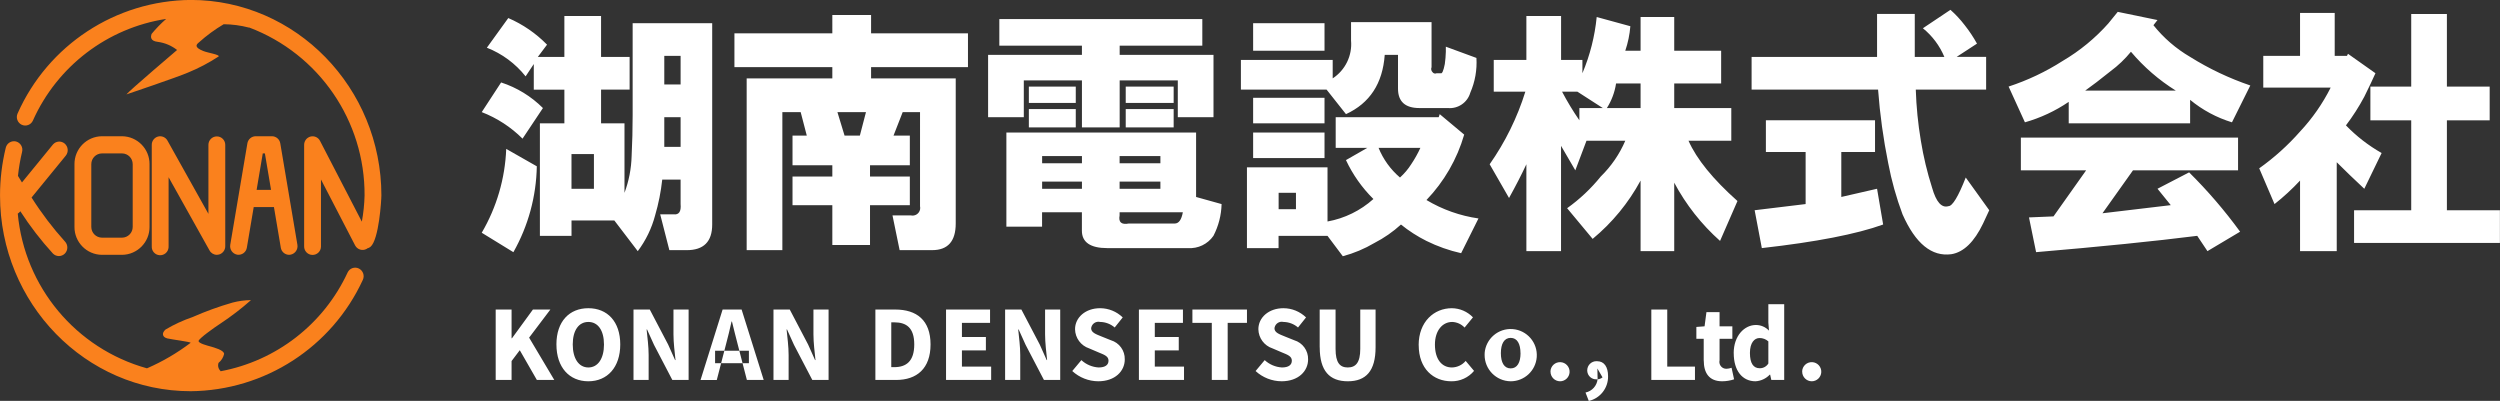
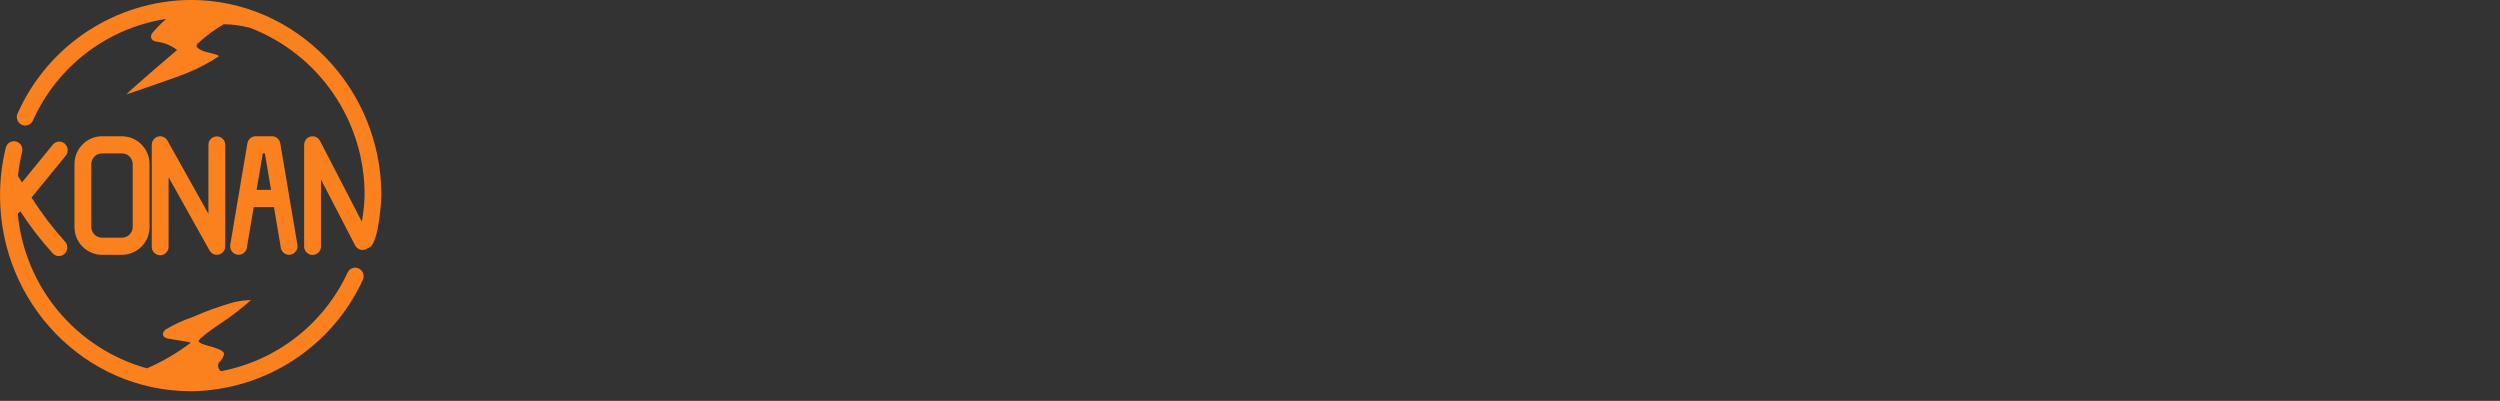
<svg xmlns="http://www.w3.org/2000/svg" version="1.1" id="logo" x="0px" y="0px" width="320.222px" height="51.35px" viewBox="0 0 320.222 51.35" style="enable-background:new 0 0 320.222 51.35;" xml:space="preserve">
  <rect x="0" y="0" width="320.222" height="51.35" fill="#333333" stroke="none" />
  <style type="text/css">
	.st0{fill-rule:evenodd;clip-rule:evenodd;fill:#FFFFFF;}
	.st1{fill-rule:evenodd;clip-rule:evenodd;fill:#FA811D;}
</style>
-   <path id="logo_type" class="st0" d="M61.705,14.36l2.482-3.8c2.019,0.655,3.855,1.779,5.356,3.28l-2.612,3.92  C65.444,16.276,63.664,15.118,61.705,14.36z M61.705,29.811c1.915-3.267,2.992-6.956,3.136-10.74l3.918,2.23  c-0.068,3.859-1.099,7.641-3,11L61.705,29.811z M68.89,7.291h3.4v-5.24h4.7v5.24h3.658v4.19H76.99v4.32h3v8.9  c0.562-1.509,0.871-3.101,0.914-4.71c0.086-1.75,0.131-3.49,0.131-5.24V2.972h10.189v25.79c0,2.19-1.089,3.284-3.266,3.28h-2.221  l-1.175-4.59h1.7c0.7,0.09,1-0.34,0.914-1.31v-3.14h-2.351c-0.168,1.554-0.474,3.09-0.914,4.59c-0.437,1.656-1.191,3.211-2.221,4.58  l-3-3.93h-5.486v1.97h-4.05v-14.41h3.136v-4.32h-3.919v-3.28l-1.046,1.58c-1.302-1.64-3.014-2.906-4.964-3.67l2.744-3.8  c1.861,0.803,3.547,1.961,4.964,3.41L68.89,7.291z M73.201,24.181h2.874v-4.45h-2.874V24.181z M85.088,10.82h2.09V7.16h-2.09V10.82z   M85.088,18.811h2.09v-3.8h-2.09V18.811z M119.413,32.041h-4.18l-0.915-4.45h2.352c0.529,0.12,1.056-0.212,1.176-0.741  c0.033-0.145,0.032-0.294-0.001-0.438V14.36h-2.22l-1.176,3.01h2.09v3.8h-5.1v1.44h5.1v3.67h-5.1v5.1h-4.827v-5.1h-5.1v-3.67h5.1  v-1.44h-5.1v-3.8h1.829l-0.784-3.01h-2.345v17.68H95.64v-22h10.972V8.6h-12.54V4.27h12.54V1.92h4.964v2.35h12.41V8.6h-12.41v1.44  h10.842v18.59c-0.001,2.27-1.003,3.406-3.006,3.41L119.413,32.041z M107.264,14.361l0.915,3.01h1.959l0.784-3.01H107.264  L107.264,14.361z M126.564,15.012v-7.98h12.018v-1.18h-10.579v-3.41h26v3.41h-10.586v1.18h12.018v7.98h-4.572v-4.71h-7.446v6.02  h-4.833v-6.02h-7.446v4.71h-4.572H126.564z M152.164,31.781h-10.32c-2.178,0-3.266-0.75-3.266-2.23v-2.36h-5.1v1.84h-4.572V16.98  h24.3v8.25l3.266,0.91c-0.034,1.419-0.391,2.811-1.045,4.07c-0.734,1.061-1.971,1.656-3.257,1.569L152.164,31.781z M131.785,13.182  v-2.09h6.009v2.09H131.785z M131.785,13.972h6.009v2.35h-6.009V13.972z M133.485,20.912h5.1v-0.92h-5.1V20.912z M133.485,24.182h5.1  v-0.92h-5.1V24.182z M144.585,28.632h5.878c0.523,0,0.872-0.48,1.045-1.44h-8.1v0.4c-0.166,0.868,0.226,1.219,1.185,1.038  L144.585,28.632z M143.409,20.912h5.225v-0.92h-5.225V20.912z M143.409,24.182h5.225v-0.92h-5.225V24.182z M144.193,13.182v-2.09  h6.14v2.09H144.193z M144.193,16.321v-2.35h6.14v2.35H144.193z M173.046,2.831h10.32v5.77c-0.097,0.223-0.044,0.482,0.131,0.65  c0.119,0.165,0.34,0.221,0.522,0.13h0.523c0.173,0.09,0.347-0.3,0.522-1.18c0.073-0.521,0.117-1.045,0.131-1.57V5.98l3.919,1.44  c0.094,1.524-0.174,3.05-0.784,4.45c-0.361,1.261-1.568,2.088-2.874,1.97h-3.644c-1.829,0-2.743-0.83-2.744-2.49V7.03h-1.7  c-0.261,3.66-1.915,6.189-4.964,7.59l-2.482-3.14h-10.976v-3.8h11.757v2.36c1.619-1.059,2.523-2.923,2.351-4.85V2.83L173.046,2.831  L173.046,2.831z M172.393,20.511l2.743-1.57h-4.049v-3.93h13.194l0.13-0.39l3.135,2.62c-0.91,3.143-2.568,6.019-4.833,8.38  c2.042,1.221,4.307,2.023,6.662,2.36l-2.221,4.45c-1.538-0.344-3.029-0.871-4.441-1.57c-1.161-0.58-2.256-1.284-3.266-2.1  c-1.024,0.934-2.168,1.727-3.4,2.36c-1.267,0.748-2.629,1.319-4.05,1.7l-1.959-2.61h-6.27v1.57h-4.05v-10.35h10.32v6.94  c2.189-0.396,4.224-1.393,5.878-2.88c-1.457-1.44-2.647-3.128-3.515-4.983L172.393,20.511z M160.512,2.97h9.144V6.5h-9.144V2.97z   M160.512,12.529h9.144v3.27h-9.144V12.529z M169.656,20.249h-9.144v-3.27h9.144V20.249z M163.778,26.799h2.22v-2.1h-2.22V26.799z   M181.935,18.938h-5.356c0.596,1.469,1.537,2.772,2.744,3.8c0.554-0.499,1.037-1.071,1.437-1.7c0.448-0.666,0.842-1.368,1.177-2.098  L181.935,18.938z M202.69,7.679v1.7c0.968-2.295,1.585-4.722,1.83-7.2l4.31,1.18c-0.086,1.069-0.305,2.124-0.65,3.14h1.96v-4.32  h4.31v4.32h6.01v4.19h-6.01v3.15h7.31v4.19h-5.48c1.04,2.351,3.13,4.924,6.27,7.72l-2.23,5.11c-2.383-2.119-4.37-4.646-5.87-7.46  v8.77h-4.31v-9.04c-1.547,2.861-3.632,5.398-6.14,7.47l-3.27-3.93c1.614-1.151,3.064-2.517,4.31-4.06  c1.336-1.307,2.403-2.862,3.14-4.58h-4.97l-1.43,3.79l-1.83-3.14v13.49h-4.438V21.04c-0.611,1.311-1.352,2.75-2.221,4.32  l-2.482-4.32c1.997-2.844,3.54-5.981,4.572-9.3h-4.049V7.68h4.18V2.05h4.445v5.63h2.74L202.69,7.679z M200.08,11.738  c0.665,1.267,1.407,2.492,2.22,3.67v-1.57h3l-3.26-2.1L200.08,11.738L200.08,11.738z M205.82,13.838h4.32v-3.15H207  c-0.168,1.121-0.569,2.195-1.178,3.152L205.82,13.838z M249.83,1.258c0.672,0.597,1.284,1.256,1.83,1.97  c0.587,0.742,1.112,1.531,1.57,2.36l-2.61,1.7h3.78v4.19h-9.01c0.069,2.195,0.286,4.384,0.65,6.55c0.33,2.039,0.812,4.052,1.44,6.02  c0.52,1.83,1.22,2.62,2.09,2.36c0.52,0,1.26-1.22,2.22-3.67l3.01,4.19l-0.79,1.7c-1.133,2.36-2.483,3.67-4.05,3.93  c-2.52,0.351-4.61-1.353-6.27-5.11c-0.795-2.124-1.407-4.312-1.83-6.54c-0.63-3.113-1.064-6.263-1.3-9.43h-16.2v-4.19h16.07v-5.5  h4.83v5.5h3.79c-0.599-1.433-1.543-2.693-2.75-3.67L249.83,1.258z M235.85,19.468v5.76l4.58-1.05l0.78,4.58  c-3.4,1.229-8.58,2.236-15.54,3.02l-0.92-4.85l6.53-0.79v-6.67h-5.09v-4.06h13.98v4.06H235.85z M270.08,2.968l1.18-1.45l5.09,1.05  l-0.52,0.66c1.305,1.63,2.898,3.006,4.7,4.06c2.42,1.514,5.007,2.741,7.71,3.66l-2.35,4.72c-1.959-0.598-3.78-1.576-5.36-2.88v3.01  h-15.55v-2.75c-1.718,1.168-3.612,2.053-5.61,2.62l-2.09-4.58c2.436-0.798,4.761-1.899,6.92-3.28  c2.202-1.294,4.187-2.926,5.882-4.837L270.08,2.968z M282.75,32.168l-1.31-1.96c-5.48,0.69-12.36,1.387-20.64,2.09l-0.91-4.45  l3.14-0.13l4.18-5.9h-8.36v-4.19h27.82v4.19h-13.458l-3.91,5.5l8.75-1.04l-1.7-2.1l4.05-2.1c2.377,2.354,4.561,4.896,6.53,7.6  L282.75,32.168z M267.08,11.608h11.62c-2.166-1.349-4.106-3.029-5.75-4.98c-0.763,0.936-1.639,1.772-2.61,2.49  c-1.308,1.052-2.398,1.882-3.258,2.492L267.08,11.608z M298.53,11.219h-8.63V7.16h4.71v-5.5h4.44v5.5h1.57l0.13-0.27l3.52,2.49  c-0.35,0.79-0.83,1.79-1.43,3.01c-0.684,1.284-1.47,2.511-2.35,3.67c1.346,1.393,2.885,2.585,4.57,3.54l-2.22,4.58  c-1.31-1.22-2.49-2.36-3.53-3.4v11.39h-4.7v-9.04c-1.012,1.085-2.105,2.091-3.27,3.01l-1.96-4.58c1.919-1.363,3.674-2.943,5.23-4.71  c1.57-1.679,2.891-3.575,3.922-5.63L298.53,11.219z M301.53,26.929h7.32v-11.52h-5.23v-4.32h5.23v-9.3h4.57v9.3h5.48v4.32h-5.48  v11.52h6.79v4.19h-18.68L301.53,26.929L301.53,26.929z M63.492,39.648h2.035v3.68h0.051l2.683-3.68h2.236l-2.723,3.6l3.224,5.42  h-2.232l-2.188-3.81l-1.051,1.39v2.42h-2.035C63.492,48.668,63.492,39.648,63.492,39.648z M71.271,44.118  c0-2.95,1.661-4.64,4.089-4.64s4.088,1.7,4.088,4.64s-1.661,4.72-4.088,4.72s-4.087-1.768-4.087-4.718L71.271,44.118z   M77.362,44.118c0-1.81-0.775-2.88-2-2.88s-2,1.07-2,2.88s0.774,2.95,2,2.95s2.002-1.139,2.002-2.948L77.362,44.118z M81.145,39.648  h2.085l2.349,4.48l0.89,1.99h0.056c-0.1-0.96-0.261-2.22-0.261-3.29v-3.18h1.94v9.02h-2.086l-2.348-4.5l-0.891-1.97h-0.055  c0.1,0.99,0.26,2.2,0.26,3.27v3.2h-1.939V39.648L81.145,39.648z M92.558,39.648h2.434l2.828,9.02h-2.154l-1.178-4.57  c-0.25-0.9-0.49-1.97-0.731-2.91h-0.055c-0.218,0.95-0.458,2.01-0.708,2.91l-1.182,4.572h-2.08L92.558,39.648z M91.595,44.929h4.331  v1.59h-4.331V44.929z M99.074,39.648h2.085l2.349,4.48l0.89,1.99h0.055c-0.1-0.96-0.26-2.22-0.26-3.29v-3.18h1.939v9.02h-2.085  l-2.349-4.5l-0.89-1.97h-0.055c0.1,0.99,0.26,2.2,0.26,3.27v3.2h-1.939V39.648L99.074,39.648z M112.127,39.648h2.545  c2.749,0,4.52,1.37,4.52,4.47s-1.771,4.55-4.407,4.55h-2.658V39.648z M114.548,47.028c1.527,0,2.558-0.75,2.558-2.91  s-1.031-2.83-2.558-2.83h-0.386v5.74H114.548z M121.174,39.648h5.641v1.71h-3.603v1.81h3.069v1.71h-3.069v2.08h3.744v1.71h-5.779  v-9.02H121.174z M128.743,39.648h2.086l2.349,4.48l0.89,1.99h0.055c-0.1-0.96-0.26-2.22-0.26-3.29v-3.18h1.939v9.02h-2.085  l-2.349-4.5l-0.89-1.97h-0.056c0.1,0.99,0.26,2.2,0.26,3.27v3.2h-1.939L128.743,39.648L128.743,39.648z M137.343,47.528l1.169-1.4  c0.606,0.56,1.387,0.893,2.211,0.94c0.849,0,1.265-0.33,1.265-0.87c0-0.56-0.511-0.75-1.3-1.07l-1.17-0.5  c-1.069-0.349-1.798-1.336-1.817-2.46c0-1.5,1.333-2.69,3.206-2.69c1.083,0.001,2.123,0.425,2.9,1.18l-1.027,1.29  c-0.52-0.45-1.182-0.701-1.869-0.71c-0.504-0.119-1.009,0.193-1.129,0.697c-0.009,0.037-0.015,0.074-0.019,0.112  c0,0.55,0.589,0.75,1.375,1.07l1.146,0.46c1.084,0.32,1.817,1.33,1.786,2.46c0,1.5-1.246,2.8-3.391,2.8  c-1.234-0.006-2.421-0.472-3.33-1.307L137.343,47.528z M145.882,39.648h5.64v1.71h-3.605v1.81h3.069v1.71h-3.069v2.08h3.742v1.71  h-5.777L145.882,39.648L145.882,39.648z M155.211,41.358h-2.477v-1.71h6.989v1.71h-2.471v7.31h-2.035v-7.31H155.211z   M160.824,47.528l1.169-1.4c0.606,0.56,1.388,0.893,2.212,0.94c0.849,0,1.265-0.33,1.265-0.87c0-0.56-0.512-0.75-1.3-1.07l-1.17-0.5  c-1.069-0.349-1.798-1.336-1.817-2.46c0-1.5,1.333-2.69,3.206-2.69c1.083,0.001,2.123,0.425,2.9,1.18l-1.027,1.29  c-0.52-0.45-1.182-0.701-1.869-0.71c-0.504-0.119-1.009,0.193-1.129,0.697c-0.009,0.037-0.015,0.074-0.019,0.112  c0,0.55,0.589,0.75,1.375,1.07l1.146,0.46c1.084,0.32,1.817,1.33,1.786,2.46c0,1.5-1.246,2.8-3.391,2.8  c-1.234-0.006-2.422-0.472-3.331-1.307L160.824,47.528z M169.036,44.488v-4.84h2.035v5.05c0,1.76,0.555,2.37,1.563,2.37  s1.6-0.61,1.6-2.37v-5.05h1.962v4.84c0,3.03-1.229,4.35-3.557,4.35s-3.597-1.317-3.597-4.348L169.036,44.488z M181.714,44.208  c0-3,1.974-4.73,4.249-4.73c1.023,0.01,1.999,0.432,2.707,1.17l-1.073,1.31c-0.412-0.442-0.984-0.701-1.588-0.72  c-1.235,0-2.21,1.09-2.21,2.9c0,1.86,0.861,2.93,2.177,2.93c0.681-0.013,1.323-0.319,1.761-0.84l1.073,1.28  c-0.719,0.859-1.787,1.348-2.907,1.33c-2.277,0.002-4.183-1.588-4.183-4.628L181.714,44.208z M190.164,45.238  c0.14-1.843,1.747-3.225,3.59-3.085s3.224,1.747,3.085,3.59c-0.132,1.746-1.587,3.095-3.338,3.095  c-1.86-0.017-3.355-1.537-3.339-3.397c0.001-0.066,0.003-0.134,0.008-0.2L190.164,45.238z M194.758,45.238  c0-1.19-0.417-1.96-1.257-1.96s-1.257,0.77-1.257,1.96s0.417,1.95,1.257,1.95s1.263-0.759,1.263-1.948L194.758,45.238z   M198.597,47.559c0.03-0.677,0.603-1.2,1.279-1.171c0.676,0.03,1.201,0.603,1.171,1.279c-0.029,0.654-0.566,1.17-1.221,1.172  c-0.68-0.005-1.228-0.56-1.224-1.24c0-0.013,0-0.025,0.001-0.038L198.597,47.559z M203.086,50.278  c0.838-0.171,1.467-0.868,1.55-1.72l-0.03-1.36l0.66,1.14c-0.209,0.169-0.471,0.258-0.74,0.25c-0.63,0.042-1.176-0.435-1.218-1.065  c-0.002-0.031-0.003-0.063-0.002-0.095c0.007-0.65,0.54-1.171,1.19-1.164c0.027,0.001,0.053,0.002,0.08,0.004  c0.9,0,1.4,0.72,1.4,1.93c0.024,1.504-1.005,2.82-2.47,3.16L203.086,50.278z M211.516,39.648h2.04v7.31h3.55v1.71h-5.59V39.648  L211.516,39.648z M218.226,46.168v-2.77h-0.94v-1.52l1.05-0.08l0.24-1.82h1.68v1.82h1.64v1.6h-1.64v2.75  c-0.113,0.477,0.182,0.953,0.658,1.066c0.076,0.018,0.154,0.026,0.232,0.023c0.222-0.011,0.441-0.054,0.65-0.13l0.32,1.48  c-0.491,0.162-1.003,0.246-1.52,0.25c-1.694,0.001-2.364-1.079-2.364-2.669L218.226,46.168z M222.066,45.238  c0-2.25,1.39-3.61,2.84-3.61c0.635-0.003,1.244,0.258,1.68,0.72l-0.08-1.04v-2.34h2.03v9.7h-1.65l-0.15-0.68h-0.05  c-0.476,0.505-1.127,0.809-1.82,0.85c-1.694,0.002-2.794-1.357-2.794-3.598L222.066,45.238z M226.506,46.548v-2.82  c-0.309-0.28-0.713-0.434-1.13-0.43c-0.66,0-1.23,0.61-1.23,1.91c0,1.35,0.46,1.96,1.25,1.96c0.456,0.009,0.881-0.228,1.116-0.618  L226.506,46.548z M230.836,47.558c0.03-0.677,0.603-1.2,1.279-1.171c0.677,0.03,1.201,0.604,1.171,1.279  c-0.029,0.653-0.566,1.169-1.22,1.172c-0.68-0.004-1.228-0.558-1.225-1.237c0-0.014,0-0.026,0.001-0.04L230.836,47.558z" />
  <path id="logo_mark" class="st1" d="M45.96,34.391c-0.531-0.257-1.17-0.034-1.426,0.497c-0.004,0.007-0.007,0.015-0.011,0.022  c-3.063,6.608-9.138,11.323-16.3,12.65l0.038-0.03c-0.292-0.265-0.397-0.678-0.269-1.05c0.359-0.289,0.61-0.69,0.714-1.14  c0-0.5-1.351-0.84-1.629-0.93c-0.5-0.14-1.68-0.43-1.639-0.74s1.959-1.68,2.849-2.26c1.355-0.898,2.646-1.892,3.863-2.97  c-0.8,0.009-1.596,0.116-2.369,0.32c-1.75,0.504-3.464,1.126-5.131,1.86c-1.201,0.41-2.356,0.942-3.447,1.59  c-0.537,0.47-0.4,0.99,0.238,1.14s2.951,0.43,2.976,0.56c-1.727,1.309-3.604,2.406-5.591,3.27C9.73,44.648,3.144,36.762,2.274,27.36  c0.104-0.06,0.195-0.138,0.27-0.23l0.06-0.07c1.239,1.92,2.637,3.732,4.178,5.42c0.203,0.204,0.478,0.319,0.766,0.32  c0.285-0.002,0.558-0.117,0.758-0.32c0.423-0.429,0.426-1.116,0.008-1.55c-1.581-1.753-3.01-3.636-4.272-5.63l4.382-5.36  c0.381-0.47,0.319-1.156-0.14-1.55c-0.45-0.381-1.124-0.325-1.505,0.124c-0.004,0.005-0.009,0.011-0.013,0.016l-3.954,4.84  c-0.25-0.4-0.427-0.7-0.511-0.84c0.108-1.037,0.285-2.066,0.53-3.08c0.146-0.583-0.204-1.176-0.785-1.33  c-0.581-0.138-1.165,0.22-1.307,0.8c-0.489,2.007-0.736,4.064-0.736,6.13c0,13.82,10.957,25.06,24.425,25.06  c9.489-0.088,18.075-5.642,22.046-14.26C46.731,35.305,46.502,34.654,45.96,34.391z M15.637,32.641  c1.958-0.021,3.53-1.622,3.516-3.58v-8.03c0.014-1.958-1.558-3.559-3.516-3.58h-2.583c-1.958,0.021-3.529,1.622-3.515,3.58v8.03  c-0.014,1.958,1.557,3.559,3.515,3.58H15.637z M11.695,29.061v-8.03c-0.004-0.756,0.603-1.373,1.359-1.38h2.583  c0.756,0.007,1.364,0.624,1.36,1.38v8.03c0.004,0.756-0.604,1.373-1.36,1.38h-2.583C12.298,30.434,11.691,29.816,11.695,29.061z   M21.595,31.541v-8.84l5.244,9.38c0.188,0.343,0.546,0.557,0.937,0.56c0.093-0.004,0.186-0.017,0.276-0.04  c0.475-0.132,0.803-0.566,0.8-1.06v-12.99c0-0.596-0.483-1.078-1.078-1.078s-1.078,0.482-1.078,1.078v8.84l-5.244-9.38  c-0.237-0.432-0.737-0.646-1.213-0.52c-0.475,0.133-0.803,0.566-0.8,1.06v12.99c-0.04,0.595,0.409,1.109,1.004,1.149  s1.109-0.409,1.149-1.004c0.003-0.049,0.003-0.098,0-0.146L21.595,31.541z M30.375,32.621c0.591,0.097,1.148-0.305,1.244-0.896  c0-0.002,0.001-0.003,0.001-0.005l0.878-5.2h2.591l0.878,5.2c0.081,0.525,0.531,0.914,1.062,0.92  c0.062-0.002,0.123-0.008,0.184-0.02c0.591-0.111,0.983-0.677,0.88-1.27l-2.191-12.98c-0.082-0.525-0.532-0.914-1.063-0.92h-2.091  c-0.531,0.006-0.981,0.395-1.063,0.92l-2.191,12.98c-0.103,0.592,0.288,1.156,0.878,1.269L30.375,32.621z M33.93,19.651l0.789,4.67  h-1.85l0.788-4.67H33.93L33.93,19.651z M48.853,25.052c0-13.82-10.956-25.06-24.424-25.06c-9.603,0.08-18.273,5.765-22.174,14.54  c-0.249,0.547-0.013,1.192,0.53,1.45c0.539,0.248,1.177,0.012,1.424-0.527c0.002-0.004,0.004-0.009,0.006-0.013  c3.109-6.956,9.536-11.859,17.067-13.02c-0.674,0.593-1.3,1.237-1.871,1.93c-0.1,0.3-0.223,0.9,0.8,1.01  c0.902,0.119,1.756,0.479,2.472,1.04c0,0-6.171,5.25-6.489,5.69c0,0,6.542-2.21,7.872-2.79c1.381-0.565,2.706-1.262,3.954-2.08  c0.08-0.24-1.393-0.45-1.984-0.69c-1.236-0.49-0.862-0.85-0.581-1.08c0.985-0.889,2.057-1.676,3.2-2.35  c1.088,0.012,2.171,0.156,3.224,0.43c0.031,0.01,0.034,0,0.039-0.01c8.943,3.382,14.838,11.97,14.778,21.53  c-0.029,1.121-0.146,2.237-0.349,3.34l-5.359-10.35c-0.226-0.444-0.73-0.673-1.213-0.55c-0.483,0.124-0.82,0.561-0.819,1.06v12.99  c-0.018,0.596,0.45,1.094,1.045,1.111c0.596,0.019,1.093-0.449,1.112-1.045c0.001-0.022,0.001-0.044,0-0.066v-8.55l4.371,8.44  c0.272,0.528,0.921,0.735,1.449,0.463c0.002-0.001,0.004-0.002,0.007-0.003c0.042-0.03,0.078-0.05,0.115-0.08  c0.146-0.037,0.282-0.105,0.4-0.2c1.09-0.913,1.395-6.013,1.395-6.563L48.853,25.052z" />
</svg>